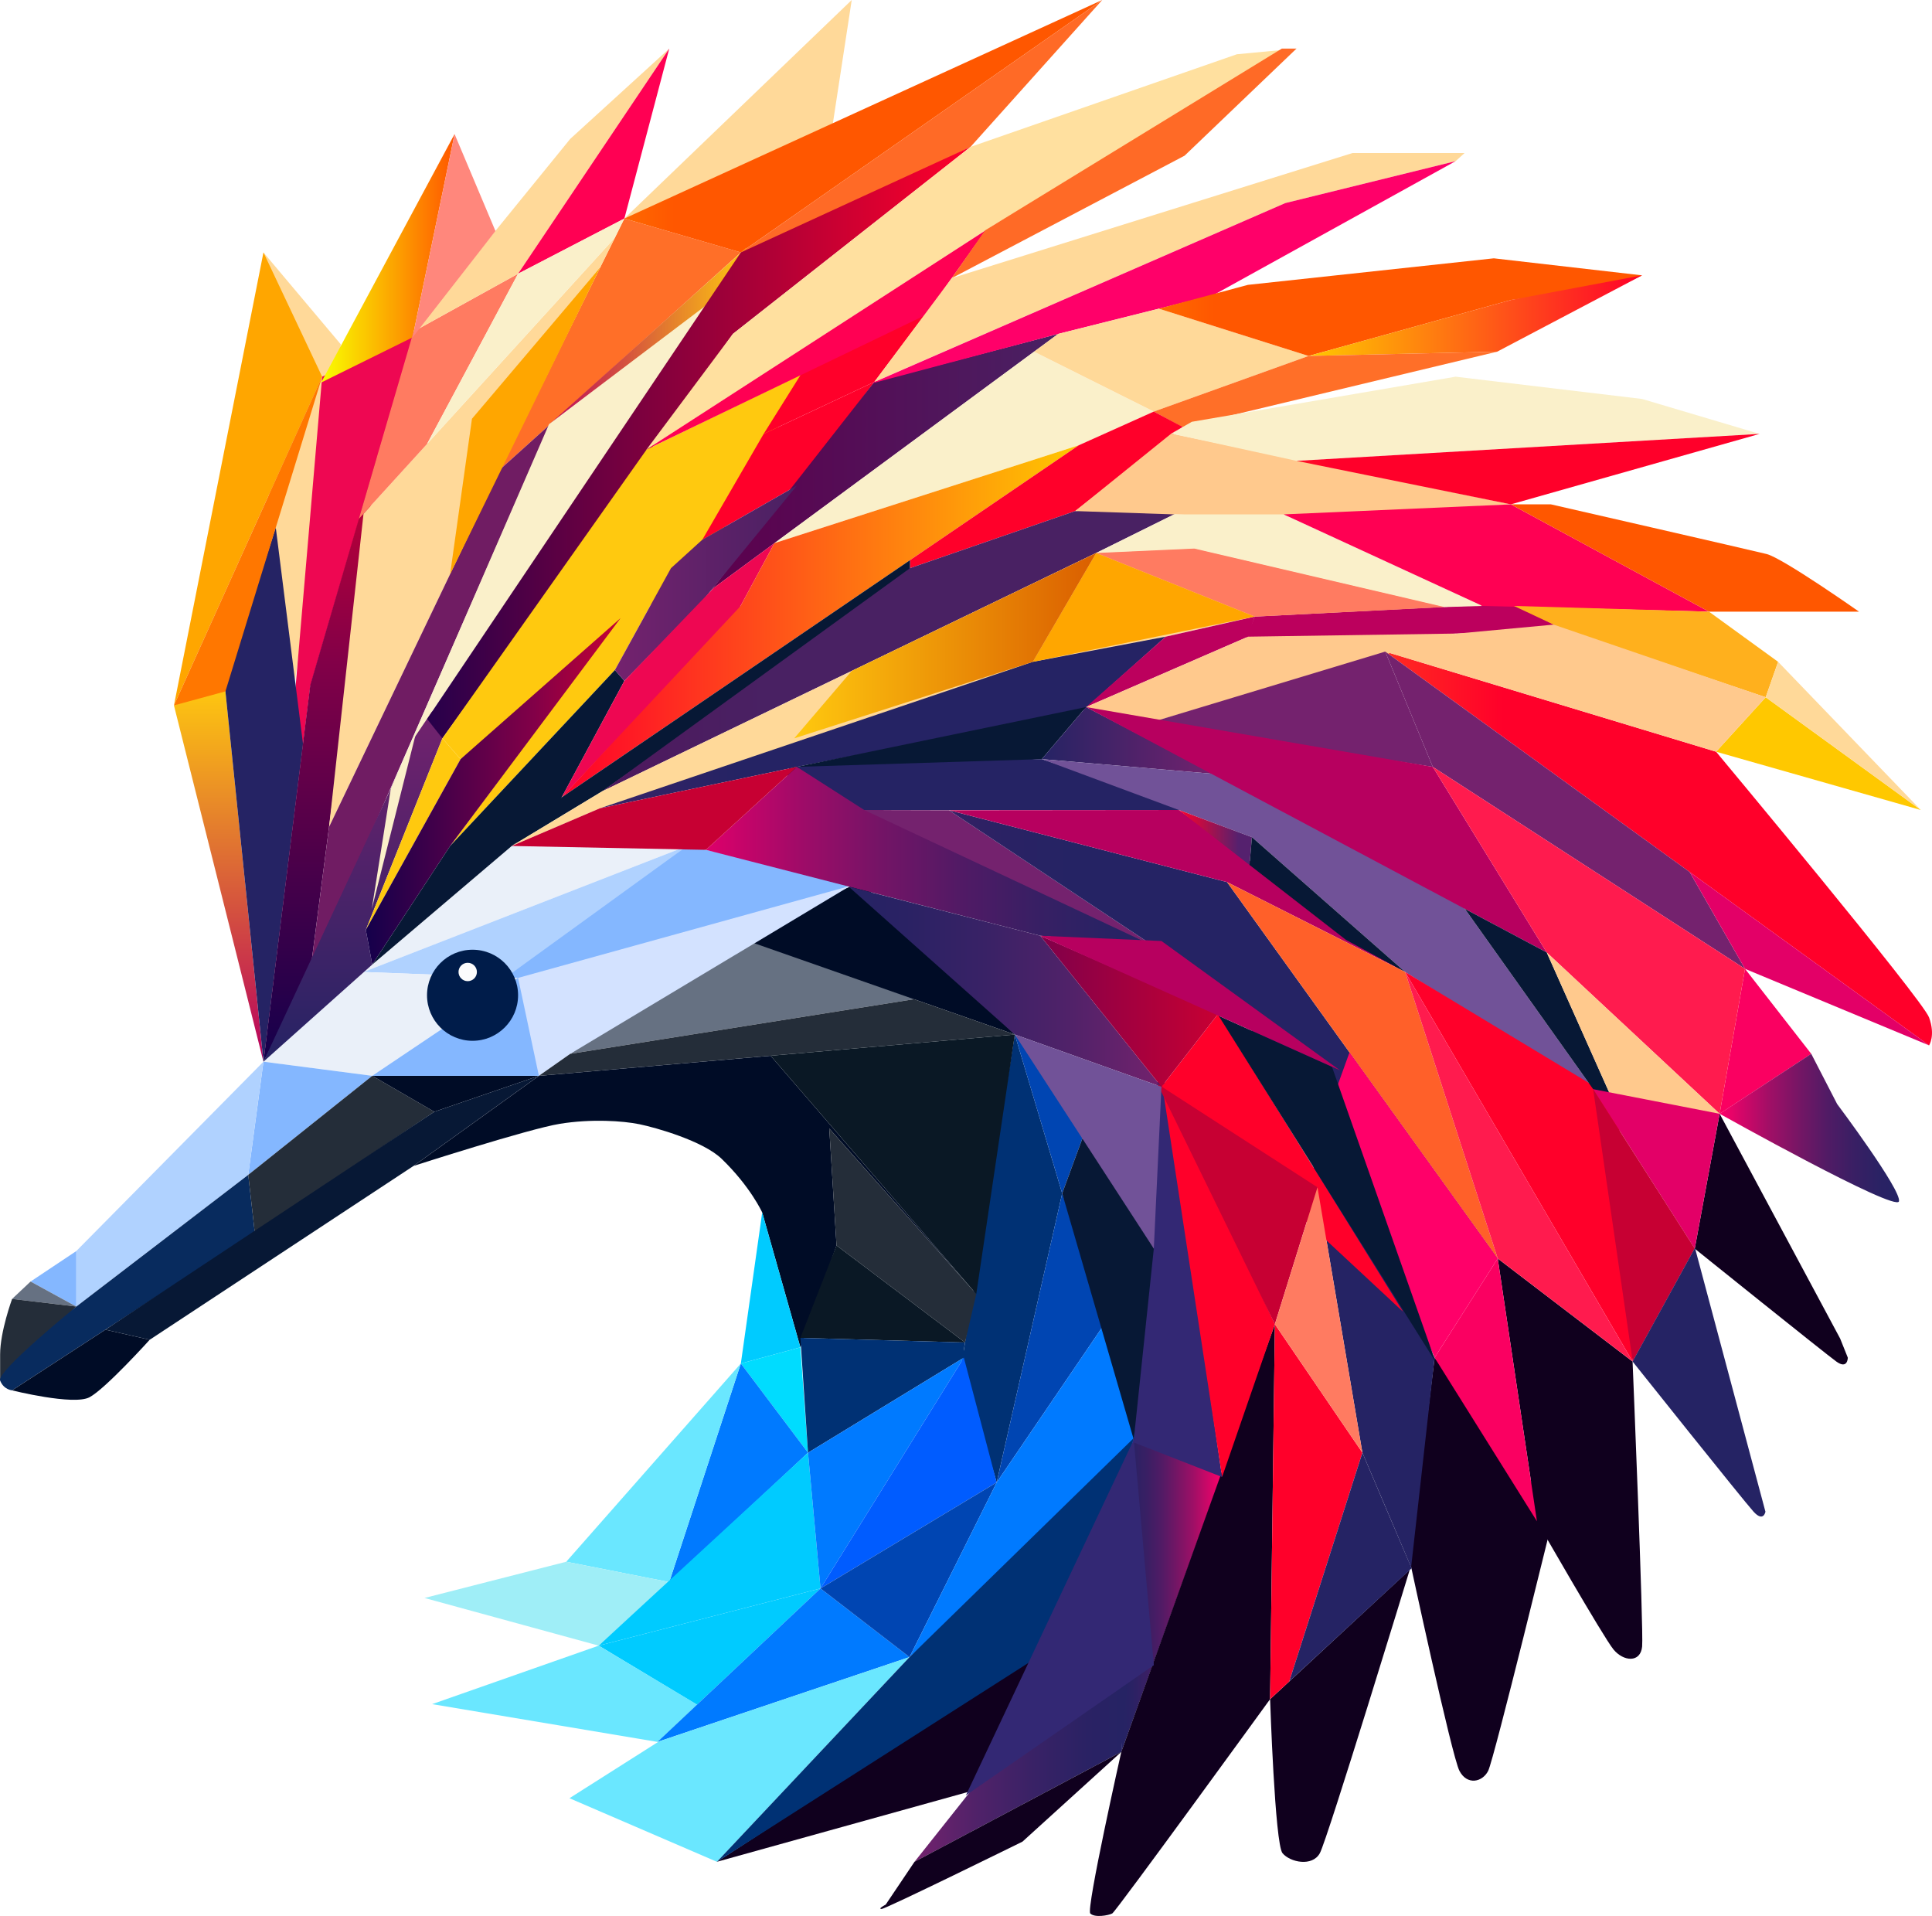
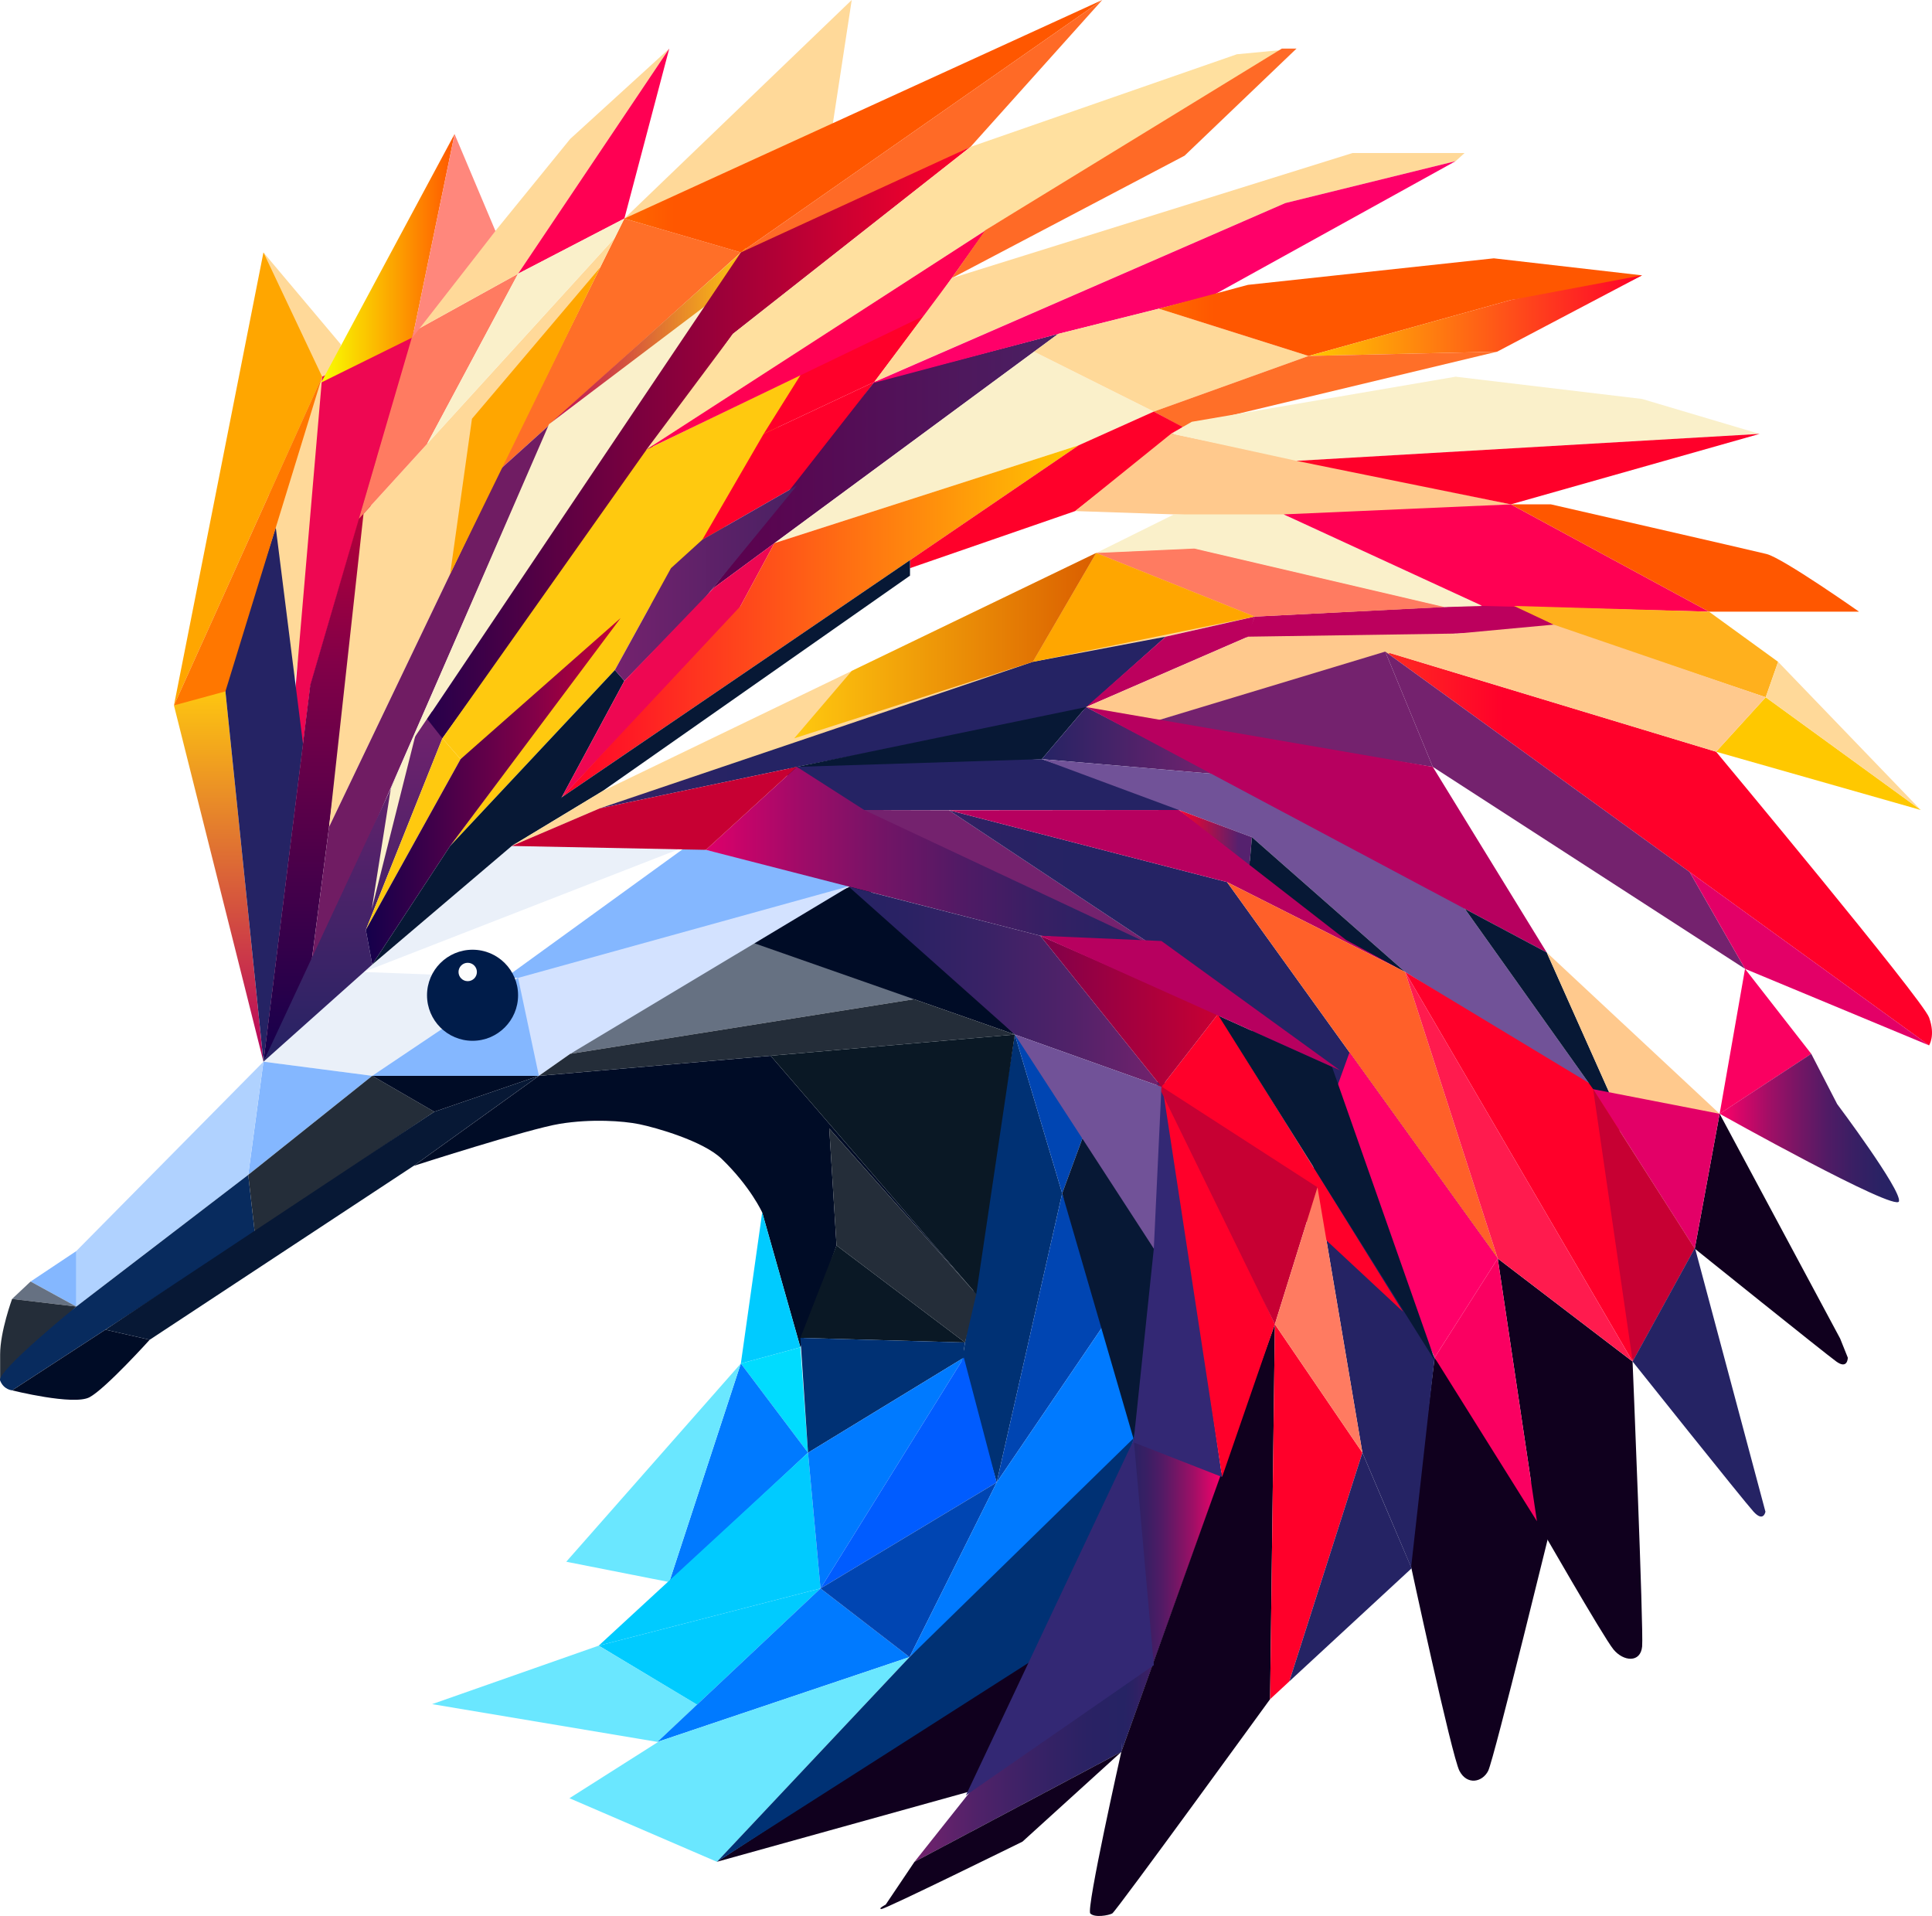
<svg xmlns="http://www.w3.org/2000/svg" xmlns:xlink="http://www.w3.org/1999/xlink" viewBox="-173.267 -309.664 782.03 775.45" width="782.03" height="775.45">
  <defs>
    <linearGradient id="linear-gradient" x1="453.88" y1="645.56" x2="494.68" y2="645.56" gradientUnits="userSpaceOnUse" gradientTransform="matrix(1, 0, 0, 1, -173.268, -309.664)">
      <stop offset="0" stop-color="#252364" />
      <stop offset="0.11" stop-color="#2a2264" />
      <stop offset="0.25" stop-color="#391f64" />
      <stop offset="0.4" stop-color="#511b65" />
      <stop offset="0.55" stop-color="#741665" />
      <stop offset="0.72" stop-color="#a00f66" />
      <stop offset="0.88" stop-color="#d50668" />
      <stop offset="1" stop-color="#ff0069" />
    </linearGradient>
    <linearGradient id="linear-gradient-2" x1="370.18" y1="709.95" x2="457.58" y2="709.95" gradientUnits="userSpaceOnUse" gradientTransform="matrix(1, 0, 0, 1, -173.268, -309.664)">
      <stop offset="0" stop-color="#74226e" />
      <stop offset="0" stop-color="#73226d" />
      <stop offset="0.28" stop-color="#512269" />
      <stop offset="0.55" stop-color="#392266" />
      <stop offset="0.8" stop-color="#2a2264" />
      <stop offset="1" stop-color="#252364" />
    </linearGradient>
    <linearGradient id="linear-gradient-3" x1="88.53" y1="277.31" x2="88.53" y2="429.7" gradientUnits="userSpaceOnUse" gradientTransform="matrix(1, 0, 0, 1, -173.268, -309.664)">
      <stop offset="0" stop-color="#ffc90f" />
      <stop offset="1" stop-color="#b7005f" />
    </linearGradient>
    <linearGradient id="linear-gradient-4" x1="129.99" y1="104.55" x2="184" y2="104.55" gradientUnits="userSpaceOnUse" gradientTransform="matrix(1, 0, 0, 1, -173.268, -309.664)">
      <stop offset="0" stop-color="#f9ff00" />
      <stop offset="1" stop-color="#ff5700" />
    </linearGradient>
    <linearGradient id="linear-gradient-5" x1="129.63" y1="184.79" x2="129.63" y2="429.7" gradientUnits="userSpaceOnUse" gradientTransform="matrix(1, 0, 0, 1, -173.268, -309.664)">
      <stop offset="0" stop-color="#c70033" />
      <stop offset="0.34" stop-color="#820048" />
      <stop offset="1" stop-color="#14004b" />
    </linearGradient>
    <linearGradient id="linear-gradient-6" x1="252.73" y1="51.08" x2="446.16" y2="51.08" gradientTransform="matrix(1, 0, 0, 1, -346.535, -619.329)" xlink:href="#linear-gradient-4" />
    <linearGradient id="linear-gradient-7" x1="219.16" y1="137.02" x2="302.18" y2="137.02" gradientUnits="userSpaceOnUse" gradientTransform="matrix(1, 0, 0, 1, -173.268, -309.664)">
      <stop offset="0" stop-color="#b7005f" />
      <stop offset="1" stop-color="#ffc90f" />
    </linearGradient>
    <linearGradient id="linear-gradient-8" x1="142.86" y1="285.28" x2="142.86" y2="429.7" gradientUnits="userSpaceOnUse" gradientTransform="matrix(1, 0, 0, 1, -173.268, -309.664)">
      <stop offset="0" stop-color="#74226e" />
      <stop offset="1" stop-color="#252364" />
    </linearGradient>
    <linearGradient id="linear-gradient-9" x1="172.89" y1="179.14" x2="392.84" y2="179.14" gradientUnits="userSpaceOnUse" gradientTransform="matrix(1, 0, 0, 1, -173.268, -309.664)">
      <stop offset="0" stop-color="#27004b" />
      <stop offset="1" stop-color="#ff002a" />
    </linearGradient>
    <linearGradient id="linear-gradient-10" x1="148.08" y1="337.59" x2="186.43" y2="337.59" gradientTransform="matrix(1, 0, 0, 1, -346.535, -619.329)" xlink:href="#linear-gradient-7" />
    <linearGradient id="linear-gradient-11" x1="179.07" y1="228.72" x2="327.06" y2="228.72" gradientTransform="matrix(1, 0, 0, 1, -346.535, -619.329)" xlink:href="#linear-gradient-7" />
    <linearGradient id="linear-gradient-12" x1="309.11" y1="146.8" x2="381.41" y2="146.8" gradientTransform="matrix(1, 0, 0, 1, -346.535, -619.329)" xlink:href="#linear-gradient-9" />
    <linearGradient id="linear-gradient-13" x1="284.3" y1="186.49" x2="353.92" y2="186.49" gradientTransform="matrix(1, 0, 0, 1, -346.535, -619.329)" xlink:href="#linear-gradient-9" />
    <linearGradient id="linear-gradient-14" x1="182.2" y1="286.17" x2="271.6" y2="286.17" gradientTransform="matrix(1, 0, 0, 1, -346.535, -619.329)" xlink:href="#linear-gradient-7" />
    <linearGradient id="linear-gradient-15" x1="288.94" y1="186.52" x2="428.34" y2="186.52" gradientUnits="userSpaceOnUse" gradientTransform="matrix(1, 0, 0, 1, -173.268, -309.664)">
      <stop offset="0" stop-color="#5c004d" />
      <stop offset="1" stop-color="#492163" />
    </linearGradient>
    <linearGradient id="linear-gradient-16" x1="469.09" y1="124.31" x2="664.67" y2="124.31" gradientTransform="matrix(1, 0, 0, 1, -346.535, -619.329)" xlink:href="#linear-gradient-4" />
    <linearGradient id="linear-gradient-17" x1="529.67" y1="127.75" x2="664.67" y2="127.75" gradientUnits="userSpaceOnUse" gradientTransform="matrix(1, 0, 0, 1, -173.268, -309.664)">
      <stop offset="0" stop-color="#ffc800" />
      <stop offset="1" stop-color="#ff002a" />
    </linearGradient>
    <linearGradient id="linear-gradient-18" x1="148.08" y1="320.26" x2="251.22" y2="320.26" gradientUnits="userSpaceOnUse" gradientTransform="matrix(1, 0, 0, 1, -173.268, -309.664)">
      <stop offset="0" stop-color="#14004b" />
      <stop offset="0.66" stop-color="#820048" />
      <stop offset="1" stop-color="#c70033" />
    </linearGradient>
    <linearGradient id="linear-gradient-19" x1="248.9" y1="236.06" x2="322.56" y2="236.06" gradientUnits="userSpaceOnUse" gradientTransform="matrix(1, 0, 0, 1, -173.268, -309.664)">
      <stop offset="0" stop-color="#74226e" />
      <stop offset="1" stop-color="#492163" />
    </linearGradient>
    <linearGradient id="linear-gradient-20" x1="227.35" y1="251.47" x2="436.64" y2="251.47" gradientUnits="userSpaceOnUse" gradientTransform="matrix(1, 0, 0, 1, -173.268, -309.664)">
      <stop offset="0" stop-color="#ff002a" />
      <stop offset="1" stop-color="#ffc800" />
    </linearGradient>
    <linearGradient id="linear-gradient-21" x1="368.35" y1="198.26" x2="477.82" y2="198.26" gradientTransform="matrix(1, 0, 0, 1, -346.535, -619.329)" xlink:href="#linear-gradient-9" />
    <linearGradient id="linear-gradient-22" x1="243.77" y1="262.19" x2="483.42" y2="262.19" gradientTransform="matrix(1, 0, 0, 1, -346.535, -619.329)" xlink:href="#linear-gradient-15" />
    <linearGradient id="linear-gradient-23" x1="242.75" y1="292.42" x2="471.85" y2="292.42" gradientTransform="matrix(1, 0, 0, 1, -346.535, -619.329)" xlink:href="#linear-gradient-8" />
    <linearGradient id="linear-gradient-24" x1="285.73" y1="346.64" x2="467.04" y2="346.64" gradientUnits="userSpaceOnUse" gradientTransform="matrix(1, 0, 0, 1, -173.268, -309.664)">
      <stop offset="0" stop-color="#de006b" />
      <stop offset="0.03" stop-color="#d5016a" />
      <stop offset="0.21" stop-color="#a00b68" />
      <stop offset="0.39" stop-color="#741466" />
      <stop offset="0.57" stop-color="#511a65" />
      <stop offset="0.73" stop-color="#391f64" />
      <stop offset="0.88" stop-color="#2a2264" />
      <stop offset="1" stop-color="#252364" />
    </linearGradient>
    <linearGradient id="linear-gradient-25" x1="322.56" y1="317.54" x2="483.42" y2="317.54" gradientTransform="matrix(1, 0, 0, 1, -346.535, -619.329)" xlink:href="#linear-gradient-2" />
    <linearGradient id="linear-gradient-26" x1="421.71" y1="299.71" x2="491.72" y2="299.71" gradientUnits="userSpaceOnUse" gradientTransform="matrix(1, 0, 0, 1, -173.268, -309.664)">
      <stop offset="0" stop-color="#252364" />
      <stop offset="1" stop-color="#74226e" />
    </linearGradient>
    <linearGradient id="linear-gradient-27" x1="340.56" y1="397.62" x2="470.13" y2="397.62" gradientUnits="userSpaceOnUse" gradientTransform="matrix(1, 0, 0, 1, -173.268, -309.664)">
      <stop offset="0" stop-color="#252364" />
      <stop offset="0.2" stop-color="#2a2264" />
      <stop offset="0.45" stop-color="#392266" />
      <stop offset="0.72" stop-color="#512269" />
      <stop offset="1" stop-color="#73226d" />
      <stop offset="1" stop-color="#74226e" />
    </linearGradient>
    <linearGradient id="linear-gradient-28" x1="524.79" y1="189.87" x2="712.24" y2="189.87" gradientTransform="matrix(1, 0, 0, 1, -346.535, -619.329)" xlink:href="#linear-gradient-17" />
    <linearGradient id="linear-gradient-29" x1="611.56" y1="225.84" x2="752.5" y2="225.84" gradientTransform="matrix(1, 0, 0, 1, -346.535, -619.329)" xlink:href="#linear-gradient-4" />
    <linearGradient id="linear-gradient-30" x1="560.71" y1="343.4" x2="782.03" y2="343.4" gradientTransform="matrix(1, 0, 0, 1, -346.535, -619.329)" xlink:href="#linear-gradient-17" />
    <linearGradient id="linear-gradient-31" x1="694.63" y1="305.02" x2="777.49" y2="305.02" gradientTransform="matrix(1, 0, 0, 1, -346.535, -619.329)" xlink:href="#linear-gradient-20" />
    <linearGradient id="linear-gradient-32" x1="465.78" y1="287.05" x2="579.96" y2="287.05" gradientTransform="matrix(1, 0, 0, 1, -346.535, -619.329)" xlink:href="#linear-gradient-27" />
    <linearGradient id="linear-gradient-33" x1="560.71" y1="327.92" x2="706.35" y2="327.92" gradientTransform="matrix(1, 0, 0, 1, -346.535, -619.329)" xlink:href="#linear-gradient-26" />
    <linearGradient id="linear-gradient-34" x1="349.83" y1="355.37" x2="467.04" y2="355.37" gradientTransform="matrix(1, 0, 0, 1, -346.535, -619.329)" xlink:href="#linear-gradient-27" />
    <linearGradient id="linear-gradient-35" x1="384.11" y1="418.63" x2="606.25" y2="418.63" gradientTransform="matrix(1, 0, 0, 1, -346.535, -619.329)" xlink:href="#linear-gradient-24" />
    <linearGradient id="linear-gradient-36" x1="384.11" y1="360.39" x2="567.9" y2="360.39" gradientTransform="matrix(1, 0, 0, 1, -346.535, -619.329)" xlink:href="#linear-gradient-3" />
    <linearGradient id="linear-gradient-37" x1="477.16" y1="338.95" x2="506.75" y2="338.95" gradientUnits="userSpaceOnUse" gradientTransform="matrix(1, 0, 0, 1, -173.268, -309.664)">
      <stop offset="0" stop-color="#ff002a" />
      <stop offset="0.82" stop-color="#55216e" />
    </linearGradient>
    <linearGradient id="linear-gradient-38" x1="468.65" y1="257.13" x2="611.54" y2="400.03" gradientTransform="matrix(1, 0, 0, 1, -346.535, -619.329)" xlink:href="#linear-gradient-3" />
    <linearGradient id="linear-gradient-39" x1="568.78" y1="472.22" x2="660.84" y2="472.22" gradientTransform="matrix(1, 0, 0, 1, -346.535, -619.329)" xlink:href="#linear-gradient-17" />
    <linearGradient id="linear-gradient-40" x1="537.28" y1="487.71" x2="606.25" y2="487.71" gradientTransform="matrix(1, 0, 0, 1, -346.535, -619.329)" xlink:href="#linear-gradient" />
    <linearGradient id="linear-gradient-41" x1="532.79" y1="535.95" x2="532.79" y2="687.71" gradientTransform="matrix(1, 0, 0, 1, -346.535, -619.329)" xlink:href="#linear-gradient-17" />
    <linearGradient id="linear-gradient-42" x1="696.07" y1="456.55" x2="768.7" y2="456.55" gradientUnits="userSpaceOnUse" gradientTransform="matrix(1, 0, 0, 1, -173.268, -309.664)">
      <stop offset="0" stop-color="#ff0069" />
      <stop offset="0.12" stop-color="#d50668" />
      <stop offset="0.28" stop-color="#a00f66" />
      <stop offset="0.45" stop-color="#741665" />
      <stop offset="0.6" stop-color="#511b65" />
      <stop offset="0.75" stop-color="#391f64" />
      <stop offset="0.89" stop-color="#2a2264" />
      <stop offset="1" stop-color="#252364" />
    </linearGradient>
    <linearGradient id="linear-gradient-43" x1="470.13" y1="517.46" x2="516.04" y2="517.46" gradientTransform="matrix(1, 0, 0, 1, -346.535, -619.329)" xlink:href="#linear-gradient-17" />
    <linearGradient id="linear-gradient-44" x1="533.29" y1="556.06" x2="580.7" y2="556.06" gradientTransform="matrix(1, 0, 0, 1, -346.535, -619.329)" xlink:href="#linear-gradient-2" />
    <linearGradient id="linear-gradient-45" x1="470.13" y1="470.59" x2="567.9" y2="470.59" gradientTransform="matrix(1, 0, 0, 1, -346.535, -619.329)" xlink:href="#linear-gradient-17" />
    <linearGradient id="linear-gradient-46" x1="421.07" y1="409.3" x2="493.09" y2="409.3" gradientUnits="userSpaceOnUse" gradientTransform="matrix(1, 0, 0, 1, -173.268, -309.664)">
      <stop offset="0" stop-color="#80004a" />
      <stop offset="1" stop-color="#c70033" />
    </linearGradient>
    <linearGradient id="linear-gradient-47" x1="522.86" y1="681.07" x2="570.34" y2="598.84" gradientTransform="matrix(1, 0, 0, 1, -346.535, -619.329)" xlink:href="#linear-gradient" />
    <linearGradient id="linear-gradient-48" x1="460.84" y1="484.57" x2="533.29" y2="484.57" gradientTransform="matrix(1, 0, 0, 1, -346.535, -619.329)" xlink:href="#linear-gradient-46" />
    <linearGradient id="linear-gradient-49" x1="644.87" y1="495.93" x2="687.73" y2="495.93" gradientTransform="matrix(1.002, 0, 0, 1, -348.409, -619.329)" xlink:href="#linear-gradient-46" />
    <linearGradient id="linear-gradient-50" x1="660.84" y1="559.58" x2="714.61" y2="559.58" gradientTransform="matrix(1, 0, 0, 1, -346.535, -619.329)" xlink:href="#linear-gradient-42" />
    <linearGradient id="linear-gradient-51" x1="421.07" y1="405.95" x2="542.37" y2="405.95" gradientTransform="matrix(1, 0, 0, 1, -346.535, -619.329)" xlink:href="#linear-gradient-3" />
    <linearGradient id="linear-gradient-52" x1="106.82" y1="213.51" x2="106.82" gradientTransform="matrix(1, 0, 0, 1, -346.535, -619.329)" xlink:href="#linear-gradient-8" />
    <linearGradient id="linear-gradient-53" x1="207.15" y1="327.17" x2="322.56" y2="327.17" gradientTransform="matrix(1, 0, 0, 1, -346.535, -619.329)" xlink:href="#linear-gradient-18" />
    <linearGradient id="linear-gradient-54" x1="321.47" y1="261.32" x2="443.7" y2="261.32" gradientUnits="userSpaceOnUse" gradientTransform="matrix(1, 0, 0, 1, -173.268, -309.664)">
      <stop offset="0" stop-color="#ffc90f" />
      <stop offset="1" stop-color="#da5e00" />
    </linearGradient>
  </defs>
  <polygon class="cls-81" points="-66.628 -207.494 -35.307 -170.274 -53.828 -34.084 -64.258 -101.474 -66.628 -207.494" style="fill: rgb(255, 217, 153); stroke-width: 0px;" />
  <polygon class="cls-87" points="33.882 32.726 -26.118 83.726 104.882 32.726 33.882 32.726" style="fill: rgb(234, 240, 249); stroke-width: 0px;" />
-   <polygon class="cls-65" points="36.442 86.116 104.882 32.726 -26.118 83.726 36.442 86.116" style="fill: rgb(176, 210, 255); stroke-width: 0px;" />
  <polygon class="cls-66" points="104.882 32.726 175.192 47.356 1.652 107.516 104.882 32.726" style="fill: rgb(132, 183, 255); stroke-width: 0px;" />
  <polygon class="cls-87" points="-26.118 83.726 -66.628 120.036 -22.578 125.756 36.442 86.116 -26.118 83.726" style="fill: rgb(234, 240, 249); stroke-width: 0px;" />
  <polygon class="cls-66" points="-66.628 120.036 -72.788 165.836 -22.578 125.756 -66.628 120.036" style="fill: rgb(132, 183, 255); stroke-width: 0px;" />
  <polygon class="cls-65" points="-142.388 196.676 -142.388 219.136 -72.788 165.836 -66.628 120.036 -142.388 196.676" style="fill: rgb(176, 210, 255); stroke-width: 0px;" />
  <polygon class="cls-66" points="-142.388 219.136 -160.888 209.006 -142.388 196.676 -142.388 219.136" style="fill: rgb(132, 183, 255); stroke-width: 0px;" />
  <polygon class="cls-67" points="-168.378 216.056 -142.388 219.136 -160.888 209.006 -168.378 216.056" style="fill: rgb(102, 113, 130); stroke-width: 0px;" />
  <path class="cls-62" d="M -173.218 249.086 L -173.218 238.516 C -173.218 229.226 -168.368 216.056 -168.368 216.056 L -142.378 219.136 L -173.218 249.086 Z" style="fill: rgb(36, 45, 57); stroke-width: 0px;" />
  <path class="cls-61" d="M -173.218 249.086 C -171.748 252.836 -168.368 253.046 -168.368 253.046 L -70.138 189.176 L -72.778 165.836 L -142.368 219.136 C -142.368 219.136 -174.688 245.336 -173.218 249.086 Z" style="fill: rgb(8, 43, 94); stroke-width: 0px;" />
  <polygon class="cls-62" points="-22.578 125.756 2.532 140.296 -70.148 189.186 -72.788 165.836 -22.578 125.756" style="fill: rgb(36, 45, 57); stroke-width: 0px;" />
  <polygon class="cls-95" points="-22.578 125.756 44.862 125.756 2.532 140.296 -22.578 125.756" style="fill: rgb(0, 12, 38); stroke-width: 0px;" />
  <polygon class="cls-67" points="123.392 69.056 206.792 93.146 57.542 116.856 123.392 69.056" style="fill: rgb(102, 113, 130); stroke-width: 0px;" />
  <polygon class="cls-95" points="175.192 47.356 237.512 109.046 123.392 69.056 175.192 47.356" style="fill: rgb(0, 12, 38); stroke-width: 0px;" />
  <polygon class="cls-63" points="57.542 116.856 44.862 125.756 -22.578 125.756 36.442 86.116 170.85 48.899 57.542 116.856" style="fill: rgb(211, 226, 255); stroke-width: 0px;" />
  <polygon class="cls-62" points="57.542 116.856 44.862 125.756 237.512 109.046 196.712 94.746 57.542 116.856" style="fill: rgb(36, 45, 57); stroke-width: 0px;" />
  <path class="cls-95" d="M -168.378 253.056 C -168.378 253.056 -143.518 259.266 -137.058 255.856 C -130.598 252.446 -112.668 232.576 -112.668 232.576 L -130.598 228.496 L -168.368 253.056 L -168.378 253.056 Z" style="fill: rgb(0, 12, 38); stroke-width: 0px;" />
  <polygon class="cls-59" points="-5.858 162.206 44.862 125.756 2.532 140.296 -130.598 228.496 -112.668 232.576 -5.858 162.206" style="fill: rgb(7, 24, 53); stroke-width: 0px;" />
  <path class="cls-95" d="M 138.662 117.626 L 221.912 214.076 L 162.412 147.096 L 165.342 194.406 L 150.722 235.656 L 135.262 181.066 C 135.262 181.066 130.562 170.656 118.852 159.356 C 111.362 152.126 92.222 146.706 85.522 145.336 C 78.822 143.966 66.062 143.116 53.382 145.166 C 40.702 147.216 -5.848 162.216 -5.848 162.216 L 44.872 125.766 L 138.662 117.636 L 138.662 117.626 Z" style="fill: rgb(0, 12, 38); stroke-width: 0px;" />
  <polygon class="cls-91" points="126.612 242.176 150.712 235.646 135.252 181.056 126.612 242.176" style="fill: rgb(0, 203, 255); stroke-width: 0px;" />
  <polygon class="cls-92" points="153.802 278.286 126.612 242.176 150.712 235.646 153.802 278.286" style="fill: rgb(0, 220, 255); stroke-width: 0px;" />
  <polygon class="cls-97" points="97.632 330.646 153.802 278.286 126.612 242.176 97.632 330.646" style="fill: rgb(0, 122, 255); stroke-width: 0px;" />
  <polygon class="cls-70" points="55.942 322.416 126.612 242.176 97.632 330.646 55.942 322.416" style="fill: rgb(106, 231, 255); stroke-width: 0px;" />
-   <polygon class="cls-71" points="69.072 356.376 -1.428 337.086 55.942 322.416 97.632 330.646 69.072 356.376" style="fill: rgb(159, 238, 247); stroke-width: 0px;" />
  <polygon class="cls-91" points="153.802 278.286 158.862 333.226 69.072 356.376 153.802 278.286" style="fill: rgb(0, 203, 255); stroke-width: 0px;" />
  <polygon class="cls-91" points="108.432 380.046 69.072 356.376 158.862 333.226 108.896 380.237" style="fill: rgb(0, 203, 255); stroke-width: 0px;" />
  <polygon class="cls-70" points="92.852 395.336 1.652 380.046 69.072 356.376 108.938 380.236 92.852 395.336" style="fill: rgb(106, 231, 255); stroke-width: 0px;" />
  <polygon class="cls-97" points="194.882 361.006 158.862 333.226 92.852 395.336 194.882 361.006" style="fill: rgb(0, 122, 255); stroke-width: 0px;" />
  <polygon class="cls-70" points="116.922 443.856 57.232 418.126 93.474 395.13 194.882 361.006 116.922 443.856" style="fill: rgb(106, 231, 255); stroke-width: 0px;" />
  <polygon class="cls-90" points="230.172 290.316 256.682 173.326 237.512 109.046 215.992 242.176 230.172 290.316" style="fill: rgb(0, 49, 116); stroke-width: 0px;" />
  <polygon class="cls-62" points="165.332 194.396 217.362 233.686 221.902 214.076 162.402 147.086 165.332 194.396" style="fill: rgb(36, 45, 57); stroke-width: 0px;" />
  <polygon class="cls-60" points="150.712 231.816 217.362 233.686 165.332 194.396 150.712 231.816" style="fill: rgb(10, 24, 37); stroke-width: 0px;" />
  <polygon class="cls-90" points="216.882 239.816 216.882 236.616 217.362 233.686 150.712 231.816 153.802 278.286 216.882 239.816" style="fill: rgb(0, 49, 116); stroke-width: 0px;" />
  <polygon class="cls-97" points="158.862 333.226 216.882 239.816 153.802 278.286 158.862 333.226" style="fill: rgb(0, 122, 255); stroke-width: 0px;" />
  <polygon class="cls-94" points="230.172 290.316 216.882 239.816 158.862 333.226 230.172 290.316" style="fill: rgb(0, 92, 255); stroke-width: 0px;" />
  <polygon class="cls-93" points="194.882 361.006 158.862 333.226 230.172 290.316 194.882 361.006" style="fill: rgb(0, 69, 178); stroke-width: 0px;" />
  <polygon class="cls-93" points="275.232 224.046 230.172 290.316 256.682 173.326 275.232 224.046" style="fill: rgb(0, 69, 178); stroke-width: 0px;" />
  <polygon class="cls-58" points="219.572 415.316 253.582 354.916 116.922 443.856 219.572 415.316" style="fill: rgb(16, 0, 30); stroke-width: 0px;" />
  <polygon class="cls-97" points="275.232 224.046 291.672 271.936 194.882 361.006 230.172 290.316 275.232 224.046" style="fill: rgb(0, 122, 255); stroke-width: 0px;" />
  <polygon class="cls-1" points="321.412 286.406 280.612 399.386 285.612 272.406 321.412 286.406" style="fill: url('#linear-gradient'); stroke-width: 0px;" />
  <polygon class="cls-48" points="196.912 443.856 280.612 399.386 284.312 356.716 219.572 415.316 196.912 443.856" style="fill: url('#linear-gradient-2'); stroke-width: 0px;" />
  <path class="cls-58" d="M 183.552 462.956 C 185.252 462.956 240.602 435.706 240.602 435.706 L 280.602 399.386 L 196.902 443.856 L 185.242 461.186 C 185.242 461.186 181.852 462.946 183.542 462.946 L 183.552 462.956 Z" style="fill: rgb(16, 0, 30); stroke-width: 0px;" />
  <path class="cls-58" d="M 342.772 226.286 L 340.832 378.046 C 340.832 378.046 278.472 463.956 276.952 464.766 C 275.432 465.576 269.792 466.586 268.052 464.766 C 266.312 462.946 280.602 399.386 280.602 399.386 L 342.772 226.286 Z" style="fill: rgb(16, 0, 30); stroke-width: 0px;" />
-   <path class="cls-58" d="M 397.362 325.666 C 397.362 325.666 364.042 434.816 360.972 440.386 C 357.902 445.956 348.972 444.076 345.872 440.386 C 342.772 436.696 340.842 378.056 340.842 378.056 L 397.362 325.676 L 397.362 325.666 Z" style="fill: rgb(16, 0, 30); stroke-width: 0px;" />
  <path class="cls-58" d="M 407.432 239.816 L 397.362 321.906 C 397.362 321.906 414.382 401.176 417.492 407.076 C 420.602 412.976 426.752 411.666 429.102 407.076 C 431.462 402.486 455.942 302.156 455.942 302.156 L 407.422 239.806 L 407.432 239.816 Z" style="fill: rgb(16, 0, 30); stroke-width: 0px;" />
  <path class="cls-58" d="M 432.982 199.686 L 448.852 306.046 C 448.852 306.046 475.722 352.926 479.822 357.906 C 483.922 362.886 490.802 363.396 491.432 356.726 C 492.062 350.046 487.562 241.396 487.562 241.396 L 432.972 199.696 L 432.982 199.686 Z" style="fill: rgb(16, 0, 30); stroke-width: 0px;" />
  <path class="cls-58" d="M 522.802 141.116 L 512.732 195.706 C 512.732 195.706 565.382 238.026 570.032 241.386 C 574.682 244.746 574.682 239.816 574.682 239.816 L 571.582 232.086 L 522.802 141.106 L 522.802 141.116 Z" style="fill: rgb(16, 0, 30); stroke-width: 0px;" />
  <polygon class="cls-49" points="-66.628 120.036 -102.858 -24.164 -82.278 -32.354 -66.628 120.036" style="fill: url('#linear-gradient-3'); stroke-width: 0px;" />
  <polygon class="cls-79" points="-5.858 -174.534 -42.868 -157.204 -66.628 120.036 -47.688 -31.854 -5.858 -174.534" style="fill: rgb(238, 7, 82); stroke-width: 0px;" />
  <polygon class="cls-47" points="10.732 -255.404 -6.268 -173.114 -43.278 -154.834 10.732 -255.404" style="fill: url('#linear-gradient-4'); stroke-width: 0px;" />
  <polygon class="cls-73" points="126.612 -207.494 29.292 -119.804 79.462 -221.214 126.612 -207.494" style="fill: rgb(255, 111, 40); stroke-width: 0px;" />
  <polygon class="cls-84" points="-66.628 -207.494 -102.858 -24.164 -42.868 -157.204 -66.628 -207.494" style="fill: rgb(255, 166, 0); stroke-width: 0px;" />
  <polygon class="cls-53" points="-47.688 83.726 -66.628 120.036 -47.688 -32.354 -20.648 -124.874 -47.688 83.726" style="fill: url('#linear-gradient-5'); stroke-width: 0px;" />
  <polygon class="cls-81" points="-26.118 -101.754 75.632 -213.474 64.852 -191.684 29.292 -119.804 -40.078 25.036 -26.118 -101.754" style="fill: rgb(255, 217, 153); stroke-width: 0px;" />
  <polygon class="cls-72" points="-5.858 -175.494 36.442 -198.884 -0.408 -129.974 -28.018 -99.664 -5.858 -175.494" style="fill: rgb(255, 123, 97); stroke-width: 0px;" />
  <polygon class="cls-57" points="-47.688 83.726 49.152 -137.694 29.292 -119.804 -40.078 25.036 -47.688 83.726" style="fill: rgb(112, 28, 99); stroke-width: 0px;" />
  <polygon class="cls-81" points="97.632 -289.994 36.442 -198.884 -5.858 -175.494 57.542 -253.444 97.632 -289.994" style="fill: rgb(255, 217, 153); stroke-width: 0px;" />
  <polygon class="cls-85" points="79.462 -221.214 97.632 -289.994 36.442 -198.884 79.462 -221.214" style="fill: rgb(255, 0, 83); stroke-width: 0px;" />
  <polygon class="cls-82" points="-0.408 -129.974 75.632 -213.474 79.462 -221.214 36.442 -198.884 -0.408 -129.974" style="fill: rgb(250, 240, 202); stroke-width: 0px;" />
  <polygon class="cls-81" points="171.492 -309.664 162.402 -250.214 79.462 -221.214 171.492 -309.664" style="fill: rgb(255, 217, 153); stroke-width: 0px;" />
  <polygon class="cls-54" points="272.892 -309.664 126.612 -207.494 79.462 -221.214 272.892 -309.664" style="fill: url('#linear-gradient-6'); stroke-width: 0px;" />
  <polygon class="cls-52" points="128.912 -209.484 108.522 -176.924 48.787 -137.658 128.912 -209.484" style="fill: url('#linear-gradient-7'); stroke-width: 0px;" />
  <polygon class="cls-50" points="-25.188 66.686 5.802 -10.834 0.732 -24.384 -66.628 120.036 -22.578 80.716 -25.188 66.686" style="fill: url('#linear-gradient-8'); stroke-width: 0px;" />
  <polyline class="cls-82" points="48.972 -137.996 -15.088 9.546 -22.778 58.226 -5.228 -11.594 113.492 -186.814" style="fill: rgb(250, 240, 202); stroke-width: 0px;" />
  <polygon class="cls-75" points="132.162 -207.494 219.572 -250.214 272.892 -309.664 126.612 -207.494 132.162 -207.494" style="fill: rgb(255, 106, 38); stroke-width: 0px;" />
  <polygon class="cls-51" points="5.802 -10.834 86.092 -122.104 123.392 -174.534 219.572 -250.214 126.612 -207.494 -0.378 -18.674 5.802 -10.834" style="fill: url('#linear-gradient-9'); stroke-width: 0px;" />
  <polygon class="cls-18" points="13.162 -2.424 -25.188 66.686 5.802 -10.834 13.162 -2.424" style="fill: url('#linear-gradient-10'); stroke-width: 0px;" />
  <polygon class="cls-15" points="153.792 -159.474 113.492 -83.824 13.162 -2.424 5.802 -10.834 88.458 -127.717 153.792 -159.474" style="fill: url('#linear-gradient-11'); stroke-width: 0px;" />
  <polygon class="cls-16" points="180.652 -155.094 135.842 -134.054 151.772 -159.474 208.142 -191.684 180.652 -155.094" style="fill: url('#linear-gradient-12'); stroke-width: 0px;" />
  <polygon class="cls-17" points="149.292 -113.134 111.032 -91.244 135.842 -134.054 180.652 -155.094 149.292 -113.134" style="fill: url('#linear-gradient-13'); stroke-width: 0px;" />
  <polygon class="cls-89" points="88.302 -127.554 123.392 -174.534 219.572 -250.214 327.392 -287.704 351.522 -289.994 229.182 -218.714 88.302 -127.554" style="fill: rgb(255, 224, 159); stroke-width: 0px;" />
  <polygon class="cls-85" points="201.412 -182.184 211.962 -197.084 225.718 -216.454 88.426 -127.743 201.412 -182.184" style="fill: rgb(255, 0, 83); stroke-width: 0px;" />
  <polygon class="cls-75" points="306.222 -246.654 211.962 -197.084 225.524 -216.47 345.592 -289.994 351.522 -289.994 306.222 -246.654" style="fill: rgb(255, 106, 38); stroke-width: 0px;" />
  <polygon class="cls-26" points="8.932 32.726 75.632 -57.224 98.332 -79.714 75.632 -38.484 8.932 32.726" style="fill: url('#linear-gradient-14'); stroke-width: 0px;" />
  <polygon class="cls-22" points="115.672 -71.744 255.072 -174.534 180.652 -155.094 114.211 -70.286" style="fill: url('#linear-gradient-15'); stroke-width: 0px;" />
  <polygon class="cls-81" points="211.962 -197.084 180.652 -155.094 346.992 -227.474 415.932 -244.444 419.562 -247.734 374.212 -247.734 211.962 -197.084" style="fill: rgb(255, 217, 153); stroke-width: 0px;" />
  <polygon class="cls-86" points="255.072 -174.534 317.962 -190.274 415.932 -244.444 346.992 -227.474 179.002 -154.324 255.072 -174.534" style="fill: rgb(255, 0, 105); stroke-width: 0px;" />
  <polygon class="cls-82" points="245.292 -167.334 293.772 -143.094 263.372 -129.444 140.202 -89.834 245.292 -167.334" style="fill: rgb(250, 240, 202); stroke-width: 0px;" />
  <polygon class="cls-81" points="255.072 -174.534 245.292 -167.334 293.772 -143.094 356.402 -165.594 295.822 -184.734 255.072 -174.534" style="fill: rgb(255, 217, 153); stroke-width: 0px;" />
  <polygon class="cls-20" points="331.882 -194.374 431.402 -205.114 491.402 -198.224 483.492 -194.374 438.492 -188.294 356.402 -165.594 295.822 -184.734 331.882 -194.374" style="fill: url('#linear-gradient-16'); stroke-width: 0px;" />
  <polygon class="cls-19" points="432.752 -167.334 356.402 -165.594 438.492 -188.294 491.402 -198.224 432.752 -167.334" style="fill: url('#linear-gradient-17'); stroke-width: 0px;" />
  <polygon class="cls-73" points="293.772 -143.094 305.321 -136.8 432.752 -167.334 356.402 -165.594 293.772 -143.094" style="fill: rgb(255, 111, 40); stroke-width: 0px;" />
  <polygon class="cls-25" points="13.162 -2.424 -25.188 66.686 -22.578 80.716 8.932 32.726 77.952 -59.524 13.162 -2.424" style="fill: url('#linear-gradient-18'); stroke-width: 0px;" />
  <polygon class="cls-59" points="33.882 32.726 -22.578 80.716 8.932 32.726 75.632 -38.484 79.462 -34.084 51.862 17.176 33.882 32.726" style="fill: rgb(7, 24, 53); stroke-width: 0px;" />
  <polygon class="cls-21" points="149.292 -113.134 110.462 -65.714 79.462 -34.084 75.632 -38.484 98.332 -79.714 111.032 -91.244 149.292 -113.134" style="fill: url('#linear-gradient-19'); stroke-width: 0px;" />
  <polygon class="cls-79" points="54.082 13.046 124.882 -61.424 140.202 -89.834 115.672 -71.744 79.462 -34.084 54.082 13.046" style="fill: rgb(238, 7, 82); stroke-width: 0px;" />
  <polygon class="cls-28" points="263.372 -129.444 54.082 13.046 126.415 -64.285 140.202 -89.834 263.372 -129.444" style="fill: url('#linear-gradient-20'); stroke-width: 0px;" />
  <polygon class="cls-24" points="293.772 -143.094 305.468 -136.847 261.952 -102.824 195.082 -79.714 195.082 -82.954 263.372 -129.444 293.772 -143.094" style="fill: url('#linear-gradient-21'); stroke-width: 0px;" />
  <polygon class="cls-59" points="33.882 32.726 54.082 13.046 195.082 -82.954 195.082 -76.684 70.502 10.596 33.882 32.726" style="fill: rgb(7, 24, 53); stroke-width: 0px;" />
-   <polygon class="cls-27" points="270.432 -85.854 310.152 -105.534 261.952 -102.824 195.082 -79.714 70.502 10.596 270.432 -85.854" style="fill: url('#linear-gradient-22'); stroke-width: 0px;" />
  <polygon class="cls-81" points="69.482 17.506 33.882 32.726 70.502 10.596 270.432 -85.854 310.152 -87.644 411.422 -63.964 334.592 -60.104 244.272 -39.734 69.482 17.506" style="fill: rgb(255, 217, 153); stroke-width: 0px;" />
  <polygon class="cls-23" points="265.232 -22.184 298.582 -51.984 244.812 -41.804 69.482 17.506 149.292 0.706 265.232 -22.184" style="fill: url('#linear-gradient-23'); stroke-width: 0px;" />
  <polygon class="cls-59" points="266.342 -23.494 248.442 -2.424 145.332 4.316 146.132 1.356 266.342 -23.494" style="fill: rgb(7, 24, 53); stroke-width: 0px;" />
  <polygon class="cls-30" points="149.292 0.706 112.462 34.296 247.802 69.056 293.772 73.246 149.292 0.706" style="fill: url('#linear-gradient-24'); stroke-width: 0px;" />
  <polygon class="cls-14" points="310.152 18.166 248.442 -2.424 149.292 0.706 176.562 18.166 310.152 18.166" style="fill: url('#linear-gradient-25'); stroke-width: 0px;" />
  <polygon class="cls-31" points="318.452 3.586 248.442 -2.424 266.342 -23.494 318.452 3.586" style="fill: url('#linear-gradient-26'); stroke-width: 0px;" />
  <polygon class="cls-56" points="333.482 29.156 395.512 83.726 471.602 131.156 414.052 50.266 318.452 3.586 248.442 -2.424 333.482 29.156" style="fill: rgb(113, 82, 152); stroke-width: 0px;" />
  <polygon class="cls-29" points="237.512 109.046 296.862 130.206 247.802 69.056 170.234 49.163 237.512 109.046" style="fill: url('#linear-gradient-27'); stroke-width: 0px;" />
  <polygon class="cls-69" points="266.342 -23.494 331.932 -51.984 334.592 -60.104 298.582 -51.984 266.342 -23.494" style="fill: rgb(188, 0, 93); stroke-width: 0px;" />
  <polygon class="cls-69" points="459.172 -55.194 438.774 -65.435 334.592 -60.104 330.332 -49.304 459.172 -55.194" style="fill: rgb(188, 0, 93); stroke-width: 0px;" />
  <polygon class="cls-78" points="300.852 -134.194 261.952 -102.824 341.352 -100.134 438.292 -105.534 300.852 -134.194" style="fill: rgb(255, 201, 141); stroke-width: 0px;" />
  <polygon class="cls-82" points="538.972 -134.054 491.402 -148.194 415.932 -157.204 309.152 -138.954 300.852 -134.194 351.522 -123.144 538.972 -134.054" style="fill: rgb(250, 240, 202); stroke-width: 0px;" />
  <polygon class="cls-13" points="438.292 -105.534 538.972 -134.054 351.522 -123.144 438.292 -105.534" style="fill: url('#linear-gradient-28'); stroke-width: 0px;" />
  <polygon class="cls-82" points="301.942 -101.474 270.432 -85.854 310.152 -87.644 411.422 -63.964 426.782 -64.424 346.342 -101.474 301.942 -101.474" style="fill: rgb(250, 240, 202); stroke-width: 0px;" />
  <polygon class="cls-85" points="438.292 -105.534 518.492 -62.104 426.782 -64.424 346.342 -101.474 438.292 -105.534" style="fill: rgb(255, 0, 83); stroke-width: 0px;" />
  <path class="cls-4" d="M 579.232 -62.104 L 518.492 -62.104 L 438.292 -105.534 L 454.532 -105.534 C 454.532 -105.534 535.282 -87.054 541.812 -85.434 C 548.342 -83.814 579.222 -62.104 579.222 -62.104 L 579.232 -62.104 Z" style="fill: url('#linear-gradient-29'); stroke-width: 0px;" />
  <polygon class="cls-80" points="546.472 -41.804 541.452 -27.464 459.172 -55.194 439.532 -64.424 518.492 -62.104 546.472 -41.804" style="fill: rgb(255, 176, 29); stroke-width: 0px;" />
  <path class="cls-6" d="M 387.442 -45.944 L 607.572 113.426 C 607.572 113.426 610.252 109.476 607.572 102.126 C 604.892 94.776 521.362 -5.424 521.362 -5.424 L 387.442 -45.944 Z" style="fill: url('#linear-gradient-30'); stroke-width: 0px;" />
  <polygon class="cls-7" points="541.452 -27.464 521.362 -5.424 604.222 18.166 541.452 -27.464" style="fill: url('#linear-gradient-31'); stroke-width: 0px;" />
  <polygon class="cls-78" points="331.932 -51.984 266.342 -23.494 292.512 -17.244 416.752 -53.254 331.932 -51.984" style="fill: rgb(255, 201, 141); stroke-width: 0px;" />
  <polygon class="cls-78" points="541.452 -27.464 521.362 -5.424 521.362 -5.424 387.442 -45.944 416.752 -53.254 455.622 -56.864 541.452 -27.464" style="fill: rgb(255, 201, 141); stroke-width: 0px;" />
  <polygon class="cls-5" points="406.692 0.706 387.442 -45.944 292.512 -17.244 406.692 0.706" style="fill: url('#linear-gradient-32'); stroke-width: 0px;" />
  <polygon class="cls-3" points="510.672 43.266 533.082 82.456 406.692 0.706 387.442 -45.944 510.672 43.266" style="fill: url('#linear-gradient-33'); stroke-width: 0px;" />
  <polygon class="cls-10" points="176.562 18.166 210.842 18.256 293.772 73.246 176.562 18.166" style="fill: url('#linear-gradient-34'); stroke-width: 0px;" />
  <polygon class="cls-12" points="323.422 47.356 210.842 18.256 293.772 73.246 330.332 104.636 432.982 199.686 323.422 47.356" style="fill: url('#linear-gradient-35'); stroke-width: 0px;" />
  <polygon class="cls-8" points="303.892 18.166 394.632 83.276 323.422 47.356 210.842 18.256 303.892 18.166" style="fill: url('#linear-gradient-36'); stroke-width: 0px;" />
  <polygon class="cls-11" points="333.482 29.156 332.512 40.406 303.892 18.166 333.482 29.156" style="fill: url('#linear-gradient-37'); stroke-width: 0px;" />
  <polygon class="cls-59" points="395.512 83.726 371.542 70.726 332.512 40.406 333.482 29.156 395.512 83.726" style="fill: rgb(7, 24, 53); stroke-width: 0px;" />
  <polygon class="cls-2" points="266.342 -23.494 406.692 0.706 452.812 75.826 266.342 -23.494" style="fill: url('#linear-gradient-38'); stroke-width: 0px;" />
  <polygon class="cls-74" points="323.422 47.356 432.982 199.686 395.512 83.726 323.422 47.356" style="fill: rgb(255, 96, 41); stroke-width: 0px;" />
  <polygon class="cls-9" points="487.572 241.386 395.512 83.726 481.582 135.706 487.572 241.386" style="fill: url('#linear-gradient-39'); stroke-width: 0px;" />
  <polygon class="cls-40" points="364.012 141.116 407.432 239.816 432.982 199.686 372.982 116.266 364.012 141.116" style="fill: url('#linear-gradient-40'); stroke-width: 0px;" />
  <polygon class="cls-41" points="342.772 226.286 378.202 278.286 348.612 370.846 340.842 378.046 342.772 226.286" style="fill: url('#linear-gradient-41'); stroke-width: 0px;" />
  <polygon class="cls-68" points="296.232 114.676 321.412 288.126 285.612 274.116 296.232 114.676" style="fill: rgb(51, 40, 116); stroke-width: 0px;" />
  <polygon class="cls-93" points="237.512 109.046 266.342 147.086 256.682 173.326 237.512 109.046" style="fill: rgb(0, 69, 178); stroke-width: 0px;" />
  <polygon class="cls-55" points="533.082 82.456 522.802 141.116 559.892 116.856 533.082 82.456" style="fill: rgb(250, 0, 97); stroke-width: 0px;" />
-   <polygon class="cls-83" points="406.692 0.706 452.812 75.826 522.802 141.116 533.082 82.456 406.692 0.706" style="fill: rgb(255, 27, 78); stroke-width: 0px;" />
  <polygon class="cls-59" points="419.682 58.176 452.812 75.826 480.192 137.176 471.602 131.156 419.682 58.176" style="fill: rgb(7, 24, 53); stroke-width: 0px;" />
  <polygon class="cls-81" points="546.472 -41.804 604.222 18.166 541.452 -27.464 546.472 -41.804" style="fill: rgb(255, 217, 153); stroke-width: 0px;" />
  <polygon class="cls-64" points="510.672 43.266 533.082 82.456 607.572 113.426 510.672 43.266" style="fill: rgb(227, 0, 103); stroke-width: 0px;" />
  <path class="cls-38" d="M 559.892 116.856 L 570.372 137.176 C 570.372 137.176 596.412 171.906 595.402 176.536 C 594.392 181.166 522.792 141.106 522.792 141.106 L 559.882 116.846 L 559.892 116.856 Z" style="fill: url('#linear-gradient-42'); stroke-width: 0px;" />
  <polygon class="cls-78" points="452.812 75.826 480.192 137.176 522.802 141.116 452.812 75.826" style="fill: rgb(255, 201, 141); stroke-width: 0px;" />
  <polygon class="cls-64" points="512.732 195.696 471.602 131.156 522.802 141.116 512.732 195.696" style="fill: rgb(227, 0, 103); stroke-width: 0px;" />
  <polygon class="cls-59" points="256.682 173.326 285.662 273.006 293.772 195.696 266.342 147.086 256.682 173.326" style="fill: rgb(7, 24, 53); stroke-width: 0px;" />
  <polygon class="cls-39" points="296.862 127.466 342.772 226.286 321.412 288.126 296.862 127.466" style="fill: url('#linear-gradient-43'); stroke-width: 0px;" />
  <polygon class="cls-34" points="360.022 170.876 378.202 278.286 397.922 324.658 407.432 239.816 357.917 160.228" style="fill: url('#linear-gradient-44'); stroke-width: 0px;" />
  <polygon class="cls-32" points="319.822 100.646 296.862 130.206 394.632 221.206 319.822 100.646" style="fill: url('#linear-gradient-45'); stroke-width: 0px;" />
  <polygon class="cls-33" points="247.802 69.056 296.862 130.206 319.822 100.646 247.802 69.056" style="fill: url('#linear-gradient-46'); stroke-width: 0px;" />
  <polygon class="cls-59" points="407.675 241.309 320.009 101.456 365.885 122.097 407.638 240.991" style="fill: rgb(7, 24, 53); stroke-width: 0px;" />
  <polygon class="cls-55" points="432.982 199.686 407.432 239.816 448.852 306.036 432.982 199.686" style="fill: rgb(250, 0, 97); stroke-width: 0px;" />
  <path class="cls-37" style="fill: url('#linear-gradient-47'); stroke-width: 0px;" d="M 378.202 278.286 C 378.202 278.286 398.225 325.464 398.155 325.043 L 348.612 370.846 L 378.202 278.286 Z" />
  <polygon class="cls-35" points="360.022 170.876 342.772 226.286 295.269 129.059 360.022 170.876" style="fill: url('#linear-gradient-48'); stroke-width: 0px;" />
  <polygon class="cls-72" points="378.202 278.286 360.022 170.876 342.772 226.286 378.202 278.286" style="fill: rgb(255, 123, 97); stroke-width: 0px;" />
  <polygon class="cls-83" points="395.512 83.726 487.572 241.386 432.982 199.686 395.512 83.726" style="fill: rgb(255, 27, 78); stroke-width: 0px;" />
  <polygon class="cls-36" points="471.602 131.156 487.609 241.386 512.711 195.63 471.602 131.156" style="fill: url('#linear-gradient-49'); stroke-width: 0px;" />
-   <path class="cls-45" d="M 536.542 302.166 C 540.582 306.586 541.342 302.166 541.342 302.166 L 512.811 195.383 L 487.562 241.376 C 487.562 241.376 532.492 297.736 536.532 302.156 L 536.542 302.166 Z" style="fill: url('#linear-gradient-50'); stroke-width: 0px;" />
+   <path class="cls-45" d="M 536.542 302.166 C 540.582 306.586 541.342 302.166 541.342 302.166 L 512.811 195.383 L 487.562 241.376 C 487.562 241.376 532.492 297.736 536.532 302.156 L 536.542 302.166 " style="fill: url('#linear-gradient-50'); stroke-width: 0px;" />
  <polygon class="cls-56" points="237.512 109.046 293.772 195.696 296.862 130.206 237.512 109.046" style="fill: rgb(113, 82, 152); stroke-width: 0px;" />
  <polygon class="cls-43" points="296.862 71.186 369.102 123.516 247.802 69.056 296.862 71.186" style="fill: url('#linear-gradient-51'); stroke-width: 0px;" />
  <polygon class="cls-60" points="237.512 109.046 221.902 214.076 138.662 117.626 237.512 109.046" style="fill: rgb(10, 24, 37); stroke-width: 0px;" />
  <polygon class="cls-44" points="-66.628 120.036 -82.278 -32.354 -61.638 -96.154 -50.628 -8.684 -66.628 120.036" style="fill: url('#linear-gradient-52'); stroke-width: 0px;" />
  <polygon class="cls-76" points="-102.858 -24.164 -82.018 -29.844 -42.868 -157.204 -102.858 -24.164" style="fill: rgb(255, 119, 0); stroke-width: 0px;" />
  <polygon class="cls-42" points="33.882 32.726 112.462 34.296 149.292 0.706 69.482 17.506 33.882 32.726" style="fill: url('#linear-gradient-53'); stroke-width: 0px;" />
  <polygon class="cls-77" points="-6.268 -173.114 27.281 -216.166 10.732 -255.404 -6.268 -173.114" style="fill: rgb(255, 135, 124); stroke-width: 0px;" />
  <polygon class="cls-84" points="17.772 -140.174 8.932 -77.284 69.672 -201.414 17.772 -140.174" style="fill: rgb(255, 166, 0); stroke-width: 0px;" />
  <polygon class="cls-66" points="36.442 86.116 44.862 125.756 -22.578 125.756 36.442 86.116" style="fill: rgb(132, 183, 255); stroke-width: 0px;" />
  <circle class="cls-96" cx="18.012" cy="93.146" r="18.43" style="fill: rgb(0, 28, 74); stroke-width: 0px;" />
  <polygon class="cls-90" points="285.612 272.406 194.882 361.006 116.922 443.856 253.072 356.936 285.102 274.426 285.612 272.406" style="fill: rgb(0, 49, 116); stroke-width: 0px;" />
  <polygon class="cls-68" points="217.692 416.986 293.772 364.276 285.612 272.406 285.162 274.076 217.692 416.986" style="fill: rgb(51, 40, 116); stroke-width: 0px;" />
  <polygon class="cls-72" points="334.592 -60.104 270.432 -85.854 310.152 -87.644 411.422 -63.964 334.592 -60.104" style="fill: rgb(255, 123, 97); stroke-width: 0px;" />
  <polygon class="cls-84" points="244.812 -41.804 270.432 -85.854 334.592 -60.104 244.812 -41.804" style="fill: rgb(255, 166, 0); stroke-width: 0px;" />
  <polygon class="cls-46" points="148.202 -10.834 171.492 -38.114 270.432 -85.854 244.812 -41.804 148.202 -10.834" style="fill: url('#linear-gradient-54'); stroke-width: 0px;" />
  <circle class="cls-88" cx="16.052" cy="83.726" r="3.72" style="fill: rgb(252, 252, 252); stroke-width: 0px;" />
</svg>